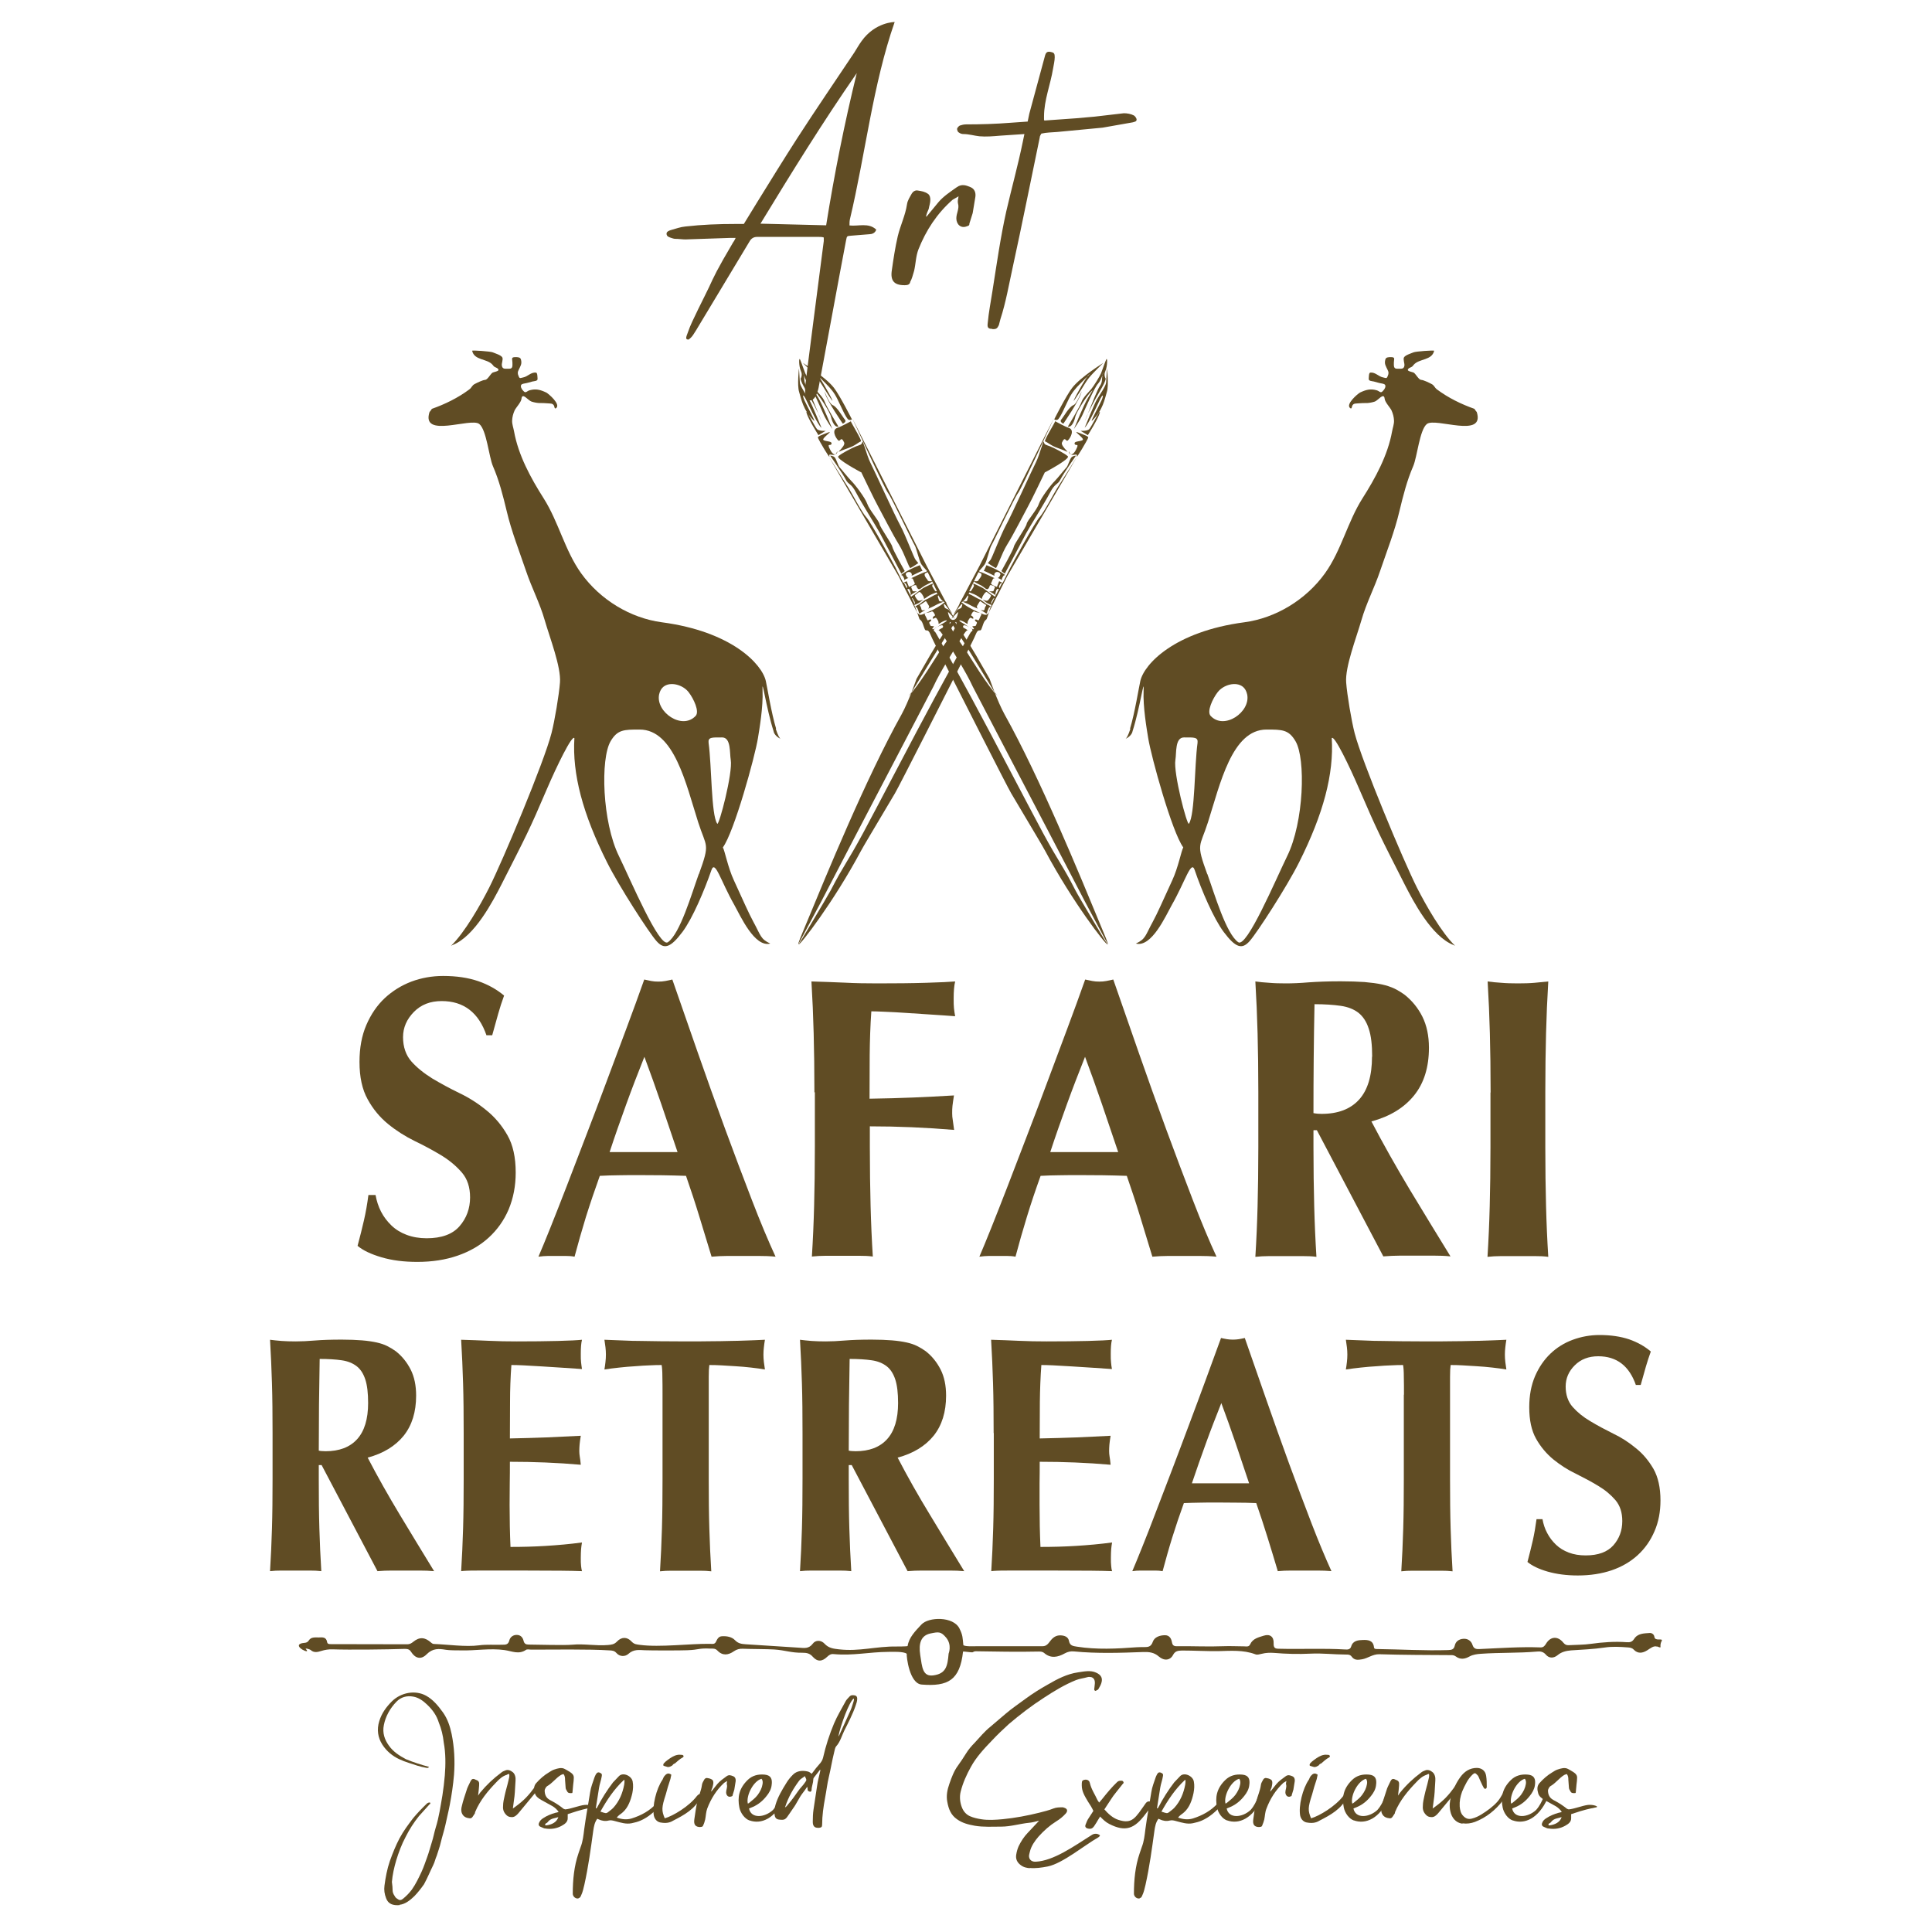
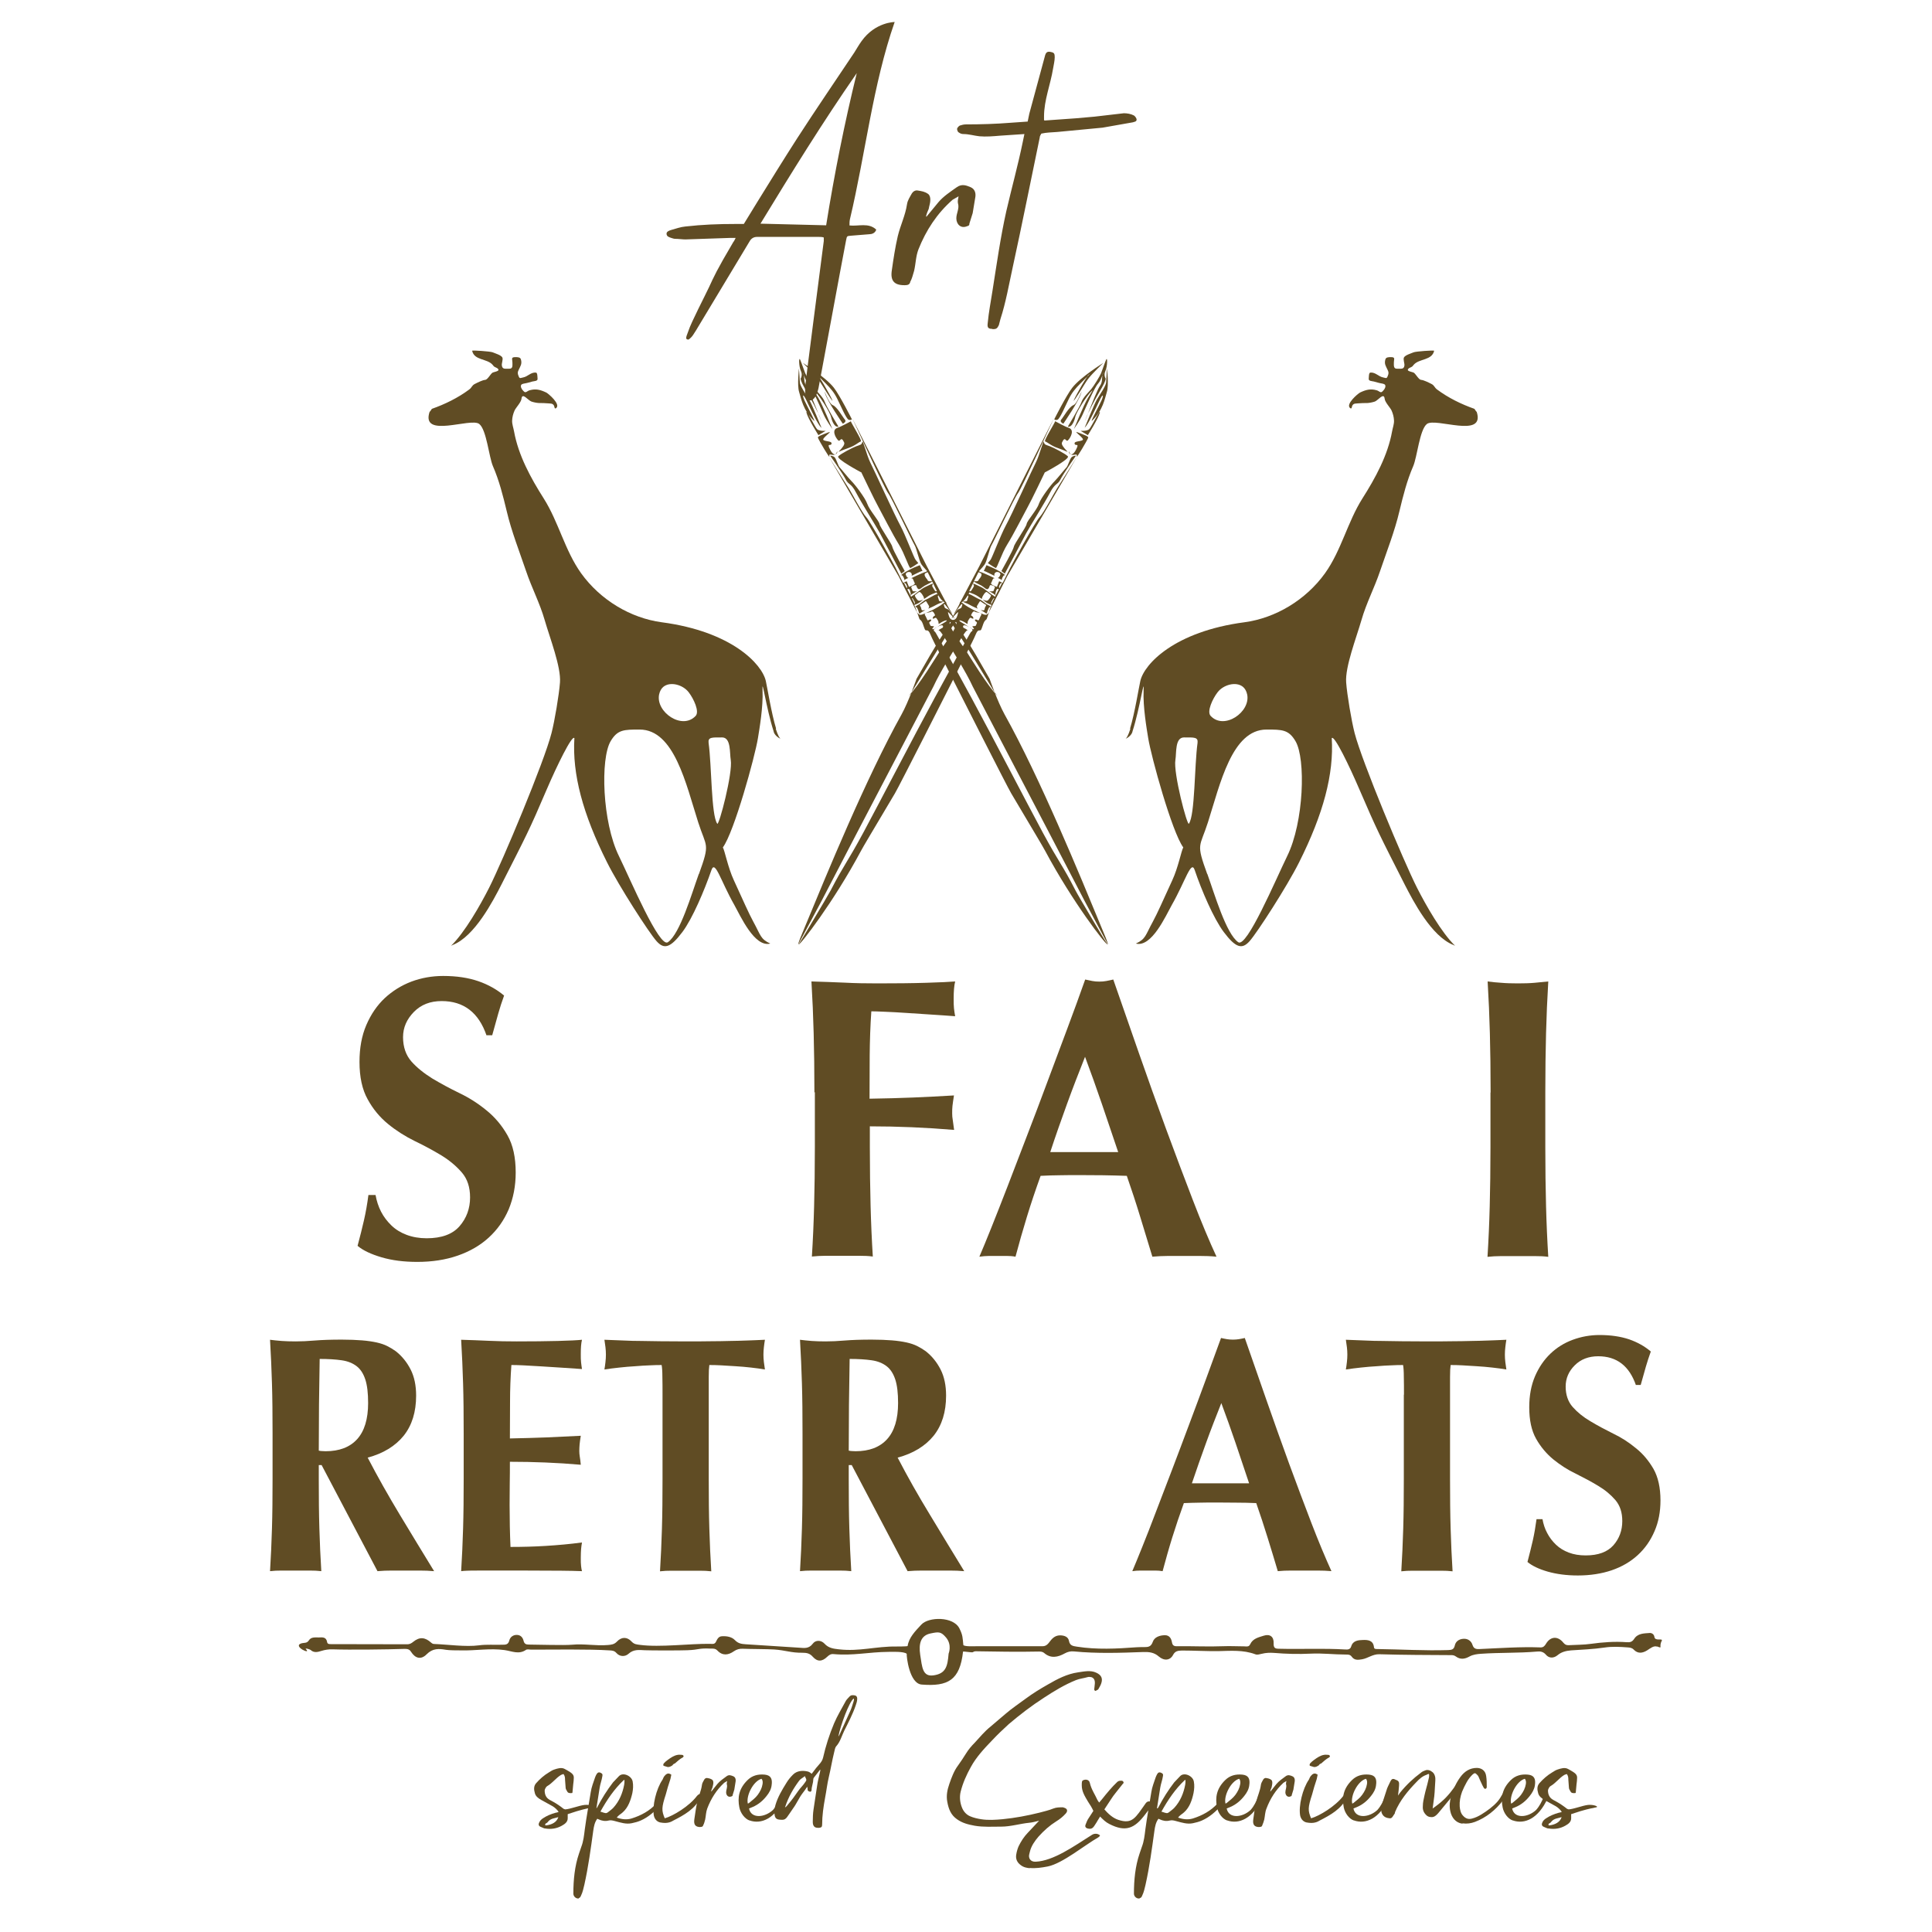
<svg xmlns="http://www.w3.org/2000/svg" id="Layer_1" data-name="Layer 1" viewBox="0 0 130 130">
  <defs>
    <style>
      .cls-1 {
        fill-rule: evenodd;
      }

      .cls-1, .cls-2 {
        fill: #604c24;
        stroke-width: 0px;
      }
    </style>
  </defs>
  <path class="cls-2" d="M69.27,125.69c.42.04.81-.02,1.23-.1,1-.2,2.5-1.45,3.39-1.95.04-.02.09-.06.13-.14-.16-.14-.38-.14-.54-.04-1.25.79-2.59,1.75-3.79,1.81-.35.02-.51-.24-.43-.52l.04-.16c.09-.38.33-.72.58-1.01.38-.42.74-.74,1.2-1.03.23-.14.43-.3.63-.52.16-.18.11-.34-.13-.4-.04-.02-.05-.02-.07-.02-.22,0-.43,0-.63.08-.29.12-.64.2-.94.28-.8.2-1.65.36-2.48.44-.45.04-.96.08-1.45,0-.25-.04-.51-.1-.74-.2-.23-.1-.43-.3-.54-.58-.13-.32-.18-.71-.09-1.07.15-.6.4-1.15.69-1.67.36-.66.89-1.23,1.43-1.79.34-.36.71-.72,1.12-1.09.73-.62,1.52-1.23,2.36-1.77.67-.44,1.41-.89,2.16-1.19.25-.1.51-.12.78-.2.07-.02.14-.02.25,0,.18.06.25.2.24.42-.02.16-.02.26-.04.38-.02.1.09.16.14.1.04-.04.11-.04.13-.08.07-.14.15-.24.2-.4.11-.32.02-.56-.34-.72-.38-.18-.82-.08-1.23-.02-.71.1-1.38.44-2.01.81-.53.3-1.02.6-1.52.97-.43.32-.91.64-1.34,1.01-.34.28-.67.58-1.01.86-.4.32-.71.7-1.07,1.09-.22.22-.42.46-.58.72-.16.26-.36.56-.54.81-.27.36-.43.8-.58,1.23-.14.4-.22.8-.14,1.21.09.5.25.89.65,1.17.36.26.76.36,1.2.44.58.1,1.21.06,1.78.06.63,0,1.27-.2,1.88-.26.22-.02.43-.08.67-.14l-.76.81c-.25.26-.45.56-.62.91-.07.16-.13.36-.16.56-.05.28.05.52.29.7.2.16.42.2.65.22h0Z" />
  <path class="cls-2" d="M73.17,123.03c.22.06.34.02.47-.18.07-.12.14-.2.2-.32.04-.08.16-.24.18-.3.22.22.38.38.62.5,1.09.56,1.7.32,2.43-.66.16-.22.34-.4.47-.63.07-.12.04-.16-.09-.2-.11-.04-.24-.06-.36.1-.69.97-.89,1.43-1.85,1.11-.36-.12-.67-.4-.93-.7.83-1.25.36-.6,1.25-1.73.04-.02.05-.06.04-.1-.02-.04-.05-.1-.13-.1-.11,0-.2,0-.29.08-.36.34-.69.74-1,1.13l-.22.26c-.05-.08-.09-.12-.11-.16-.18-.4-.42-.73-.52-1.17-.04-.18-.22-.26-.43-.18-.11.04-.11.14-.11.34v.02c0,.4.2.72.42,1.09.13.2.25.38.36.62l-.31.48c-.09.12-.16.3-.22.46-.04.1,0,.2.13.24h0Z" />
  <path class="cls-2" d="M76.7,127.72c.09-.02.13-.1.16-.18.11-.22.16-.48.22-.72.27-1.21.43-2.42.6-3.64.04-.28.09-.56.27-.8l.09.04c.22.1.43.14.67.08.15-.04.29,0,.44.04.38.1.74.22,1.12.14.2-.04.42-.1.6-.18.51-.22.94-.6,1.34-1.05.02-.02.04-.06.07-.1-.14-.14-.22-.14-.33-.02-.47.52-1.05.83-1.68,1.03-.33.1-.67.06-1-.06l.07-.08c.11-.12.24-.18.34-.28.36-.32.53-.81.63-1.29.05-.26.07-.52.02-.78-.07-.38-.65-.64-.92-.36l-.4.42c-.4.52-.76,1.09-1.07,1.69l-.05.06h-.04l.22-1.39c.04-.26.14-.5.18-.77.02-.12.02-.16-.09-.22-.15-.08-.24-.04-.31.1-.04.08-.07.14-.09.2-.11.34-.24.64-.29.99-.13.83-.29,1.67-.4,2.5-.05.4-.09.81-.24,1.19-.05.14-.09.28-.15.44-.29.85-.38,1.77-.38,2.7,0,.2.2.36.38.32h0ZM78.4,121.98l-.25-.08c.45-.81.94-1.53,1.58-2.13.02,0,.04,0,.04.02,0,.1,0,.2-.02.3-.11.58-.33,1.11-.73,1.55-.11.12-.24.2-.36.3-.07.06-.14.08-.25.04h0Z" />
  <path class="cls-2" d="M82.57,122.49c.78.28,1.72-.1,2.36-1.49.04-.08-.02-.18-.09-.2-.09-.02-.16.08-.18.12-.15.32-.27.6-.51.87-.56.52-1.47.6-1.61-.1l.24-.1c.38-.16.69-.42.94-.74.18-.22.31-.46.34-.72.07-.46-.07-.68-.47-.72-.45-.04-.83.06-1.14.36-.6.58-.69,1.19-.56,1.85.07.36.34.76.69.88h0ZM82.46,121.36c-.13-.52.36-1.51.92-1.67.09.1.09.24.07.36-.04.26-.16.5-.33.73-.15.2-.36.36-.58.54-.02,0-.05.04-.09.04h0Z" />
  <path class="cls-2" d="M84.74,122.93h.02c.09,0,.16-.02.18-.12.05-.1.09-.24.13-.38.05-.24.05-.5.15-.74.25-.66.62-1.25,1.14-1.73l.2-.12c-.02.1-.04.18-.02.24.05.18-.05.34-.05.52,0,.2.15.36.34.28.05-.02.09-.02.09-.1l.11-.36.09-.56c.02-.14-.02-.28-.16-.34-.14-.06-.29-.12-.45,0-.22.16-.45.32-.62.52l-.4.5h-.02c.02-.1.05-.18.09-.26.02-.12.05-.2.05-.32,0-.08-.02-.16-.07-.2-.11-.08-.22-.1-.34-.12-.09-.02-.16.04-.2.1-.07.14-.15.24-.16.38-.05.38-.22.72-.31,1.11-.09.4-.15.78-.2,1.19-.05.36.07.52.42.52h0Z" />
  <path class="cls-2" d="M88.43,118.9c.13,0,.18-.04.29-.1.05-.06.09-.12.18-.14.16-.14.33-.3.52-.4.02,0,.07-.06.07-.08,0-.06-.07-.1-.11-.1-.11,0-.18-.02-.29,0-.24.04-.45.18-.67.34-.11.08-.18.14-.27.24-.05.1-.05.16.07.18l.2.06h0ZM87.93,122.63c.31.06.6.04.85-.12.78-.4,1.45-.77,1.87-1.57.04-.04.06-.1.07-.12-.13-.14-.2-.12-.33.02-.53.7-1.61,1.35-2.17,1.51-.22-.52-.22-.72.07-1.61.09-.34.18-.65.29-.97.04-.1.04-.2.07-.3.02-.06,0-.08-.07-.1-.13-.08-.27,0-.33.08-.09.08-.14.2-.18.3-.42.6-.71,1.79-.58,2.44.07.26.24.4.43.44h0Z" />
  <path class="cls-2" d="M91.1,122.49c.78.28,1.72-.1,2.36-1.49.04-.08-.02-.18-.09-.2-.09-.02-.16.08-.18.12-.14.32-.27.6-.51.87-.56.52-1.47.6-1.61-.1l.24-.1c.38-.16.69-.42.94-.74.18-.22.31-.46.34-.72.07-.46-.07-.68-.47-.72-.45-.04-.83.06-1.14.36-.6.58-.69,1.19-.56,1.85.07.36.34.76.69.88h0ZM90.99,121.36c-.13-.52.36-1.51.92-1.67.09.1.09.24.07.36-.04.26-.16.5-.33.73-.14.2-.36.36-.58.54-.02,0-.05.04-.09.04h0Z" />
  <path class="cls-2" d="M93.51,122.35c.16.02.22-.16.31-.28.04-.04.04-.08.05-.14.33-.79.87-1.43,1.41-1.99.22-.24.45-.44.72-.52.04-.04.09-.04.15-.06.04.18-.02.32-.05.46-.07.32-.18.66-.25.99-.05.24-.11.46-.11.72-.02.18.02.36.15.52.13.16.25.22.45.22.16,0,.29-.1.43-.26l1.45-1.75c-.14-.16-.24-.18-.33-.04-.42.58-.73.91-1.27,1.31l-.22.16c.04-.32.07-.56.11-.83.04-.36.04-.72.07-1.05.02-.22-.04-.44-.18-.56-.14-.12-.33-.2-.51-.12-.11.04-.2.08-.29.16-.51.38-.96.8-1.39,1.33l-.14.2c.04-.26.05-.48.07-.68.02-.22-.02-.32-.22-.38-.18-.1-.27-.08-.36.1-.11.24-.22.42-.27.62-.11.34-.24.71-.31,1.03-.05.18-.07.36.02.54.11.22.31.28.51.3h0Z" />
  <path class="cls-2" d="M98.42,122.69c.29.04.56,0,.83-.1.74-.28,1.4-.8,1.9-1.47.11-.14.2-.3.25-.48-.13-.08-.22-.06-.29.06-.11.2-.22.38-.36.54-.31.34-.67.6-1.07.85-.2.12-.4.22-.64.28-.24.06-.42,0-.6-.2-.15-.16-.2-.38-.22-.62-.02-.34.04-.66.16-.99.09-.22.2-.44.31-.64.11-.2.24-.36.38-.5.15-.14.2-.14.34.02.04.04.07.08.09.14.04.12.11.24.16.36.05.12.11.24.18.36.04.06.09.08.13.06.05-.02.07-.08.07-.12,0-.24,0-.5-.04-.74-.05-.38-.34-.54-.63-.54-.45,0-.82.22-1.11.62-.29.4-.47.81-.62,1.29-.09.32-.13.66-.05,1.01.09.42.36.77.8.83h0Z" />
  <path class="cls-2" d="M101.79,122.49c.78.28,1.72-.1,2.35-1.49.04-.08-.02-.18-.09-.2-.09-.02-.16.08-.18.12-.14.32-.27.6-.51.87-.56.52-1.47.6-1.61-.1l.24-.1c.38-.16.69-.42.94-.74.18-.22.31-.46.35-.72.07-.46-.07-.68-.47-.72-.45-.04-.83.06-1.14.36-.6.58-.69,1.19-.56,1.85.07.36.34.76.69.88h0ZM101.68,121.36c-.13-.52.36-1.51.92-1.67.09.1.09.24.07.36-.04.26-.16.5-.33.73-.15.2-.36.36-.58.54-.02,0-.05.04-.09.04h0Z" />
  <path class="cls-2" d="M104.18,123.03c.43.08.82,0,1.14-.18.22-.12.4-.26.4-.5v-.28l.62-.2c.2-.06.47-.14,1.07-.26.2-.04-.18-.2-.56-.16-.36.04-.96.28-1.3.3l-.11-.04c-.22-.18-.49-.36-.71-.48l-.22-.12c-.25-.14-.35-.36-.35-.64,0-.06.09-.24.16-.28.36-.2.58-.54.94-.76l.16-.06c.11.12.11.28.11.38l.04.54c0,.08.05.16.11.26.05.1.16.12.33.1l.02-.04.05-.54c.02-.16.04-.3.04-.46,0-.22-.16-.32-.43-.48l-.18-.1c-.22-.12-.47-.04-.71.04-.13.04-.24.12-.34.18-.34.2-.63.46-.87.73-.18.2-.16.44-.09.68.05.2.22.34.43.46l.76.42c.16.1.29.22.4.38-.09.04-.15.04-.22.06-.29.08-.58.2-.82.36-.13.08-.24.18-.29.34-.04.1,0,.2.11.24.11.04.2.1.31.12h0ZM104.21,122.83c-.04-.08,0-.12.04-.14.09-.04.11-.08.16-.14.18-.2.43-.2.67-.28-.11.34-.44.52-.87.56h0Z" />
-   <path class="cls-2" d="M26.88,128.17c.38-.04.71-.3,1-.58.25-.26.45-.52.65-.8.25-.46.42-.89.62-1.29.11-.22.14-.42.24-.64.09-.3.2-.58.27-.89.09-.38.22-.77.31-1.17.09-.44.2-.86.29-1.33.13-.68.23-1.35.29-2.05.07-.95.02-1.85-.16-2.74-.11-.52-.27-1.01-.58-1.45-.33-.46-.67-.87-1.14-1.13-.73-.4-1.69-.22-2.3.38-.38.38-.69.8-.85,1.33-.18.58-.09,1.11.2,1.57.29.46.71.79,1.14.99.42.2.83.3,1.23.44.18.06.38.1.58.14.07.02.15.02.2-.06-.52-.14-1.03-.3-1.56-.52-.45-.24-.85-.5-1.14-.91-.29-.4-.45-.85-.34-1.39.11-.56.4-1.11.85-1.57.29-.3.69-.42,1.12-.34.36.06.67.28.94.54.38.36.64.74.78,1.19.18.44.29.89.34,1.37.13.7.13,1.47.07,2.21-.04.44-.09.89-.16,1.33-.13.74-.23,1.47-.45,2.17-.11.36-.16.68-.27,1.01-.11.34-.18.64-.31.99-.11.3-.22.64-.38.99-.18.38-.38.81-.65,1.19-.18.24-.38.44-.6.62-.13.1-.22.1-.31.04-.09-.06-.16-.1-.2-.16-.07-.12-.16-.22-.18-.4,0-.2-.02-.4-.05-.62.04-.48.15-.97.29-1.45.16-.52.36-1.07.64-1.59.25-.5.54-.95.89-1.39l.72-.8s.07-.02.04-.1c-.09-.04-.2.02-.27.1-.31.3-.6.6-.89.95-.33.44-.63.83-.91,1.35-.25.48-.45.97-.65,1.53-.18.52-.29,1.11-.36,1.65-.04.3,0,.56.11.85.14.38.45.5.92.46h0Z" />
-   <path class="cls-2" d="M31.61,122.35c.16.02.22-.16.31-.28.04-.04.04-.08.05-.14.33-.79.87-1.43,1.41-1.99.22-.24.45-.44.73-.52.04-.04.09-.04.15-.06.04.18-.02.32-.05.46-.07.32-.18.66-.25.99-.05.24-.11.46-.11.72-.02.18.02.36.15.52.13.16.25.22.45.22.16,0,.29-.1.43-.26l1.45-1.75c-.14-.16-.24-.18-.33-.04-.42.58-.73.91-1.27,1.31l-.22.16c.04-.32.07-.56.11-.83.04-.36.04-.72.07-1.05.02-.22-.04-.44-.18-.56-.15-.12-.33-.2-.51-.12-.11.04-.2.08-.29.16-.51.38-.96.8-1.4,1.33l-.14.2c.04-.26.05-.48.07-.68.02-.22-.02-.32-.22-.38-.18-.1-.27-.08-.36.1-.11.24-.22.42-.27.62-.11.34-.24.71-.31,1.03-.05.18-.07.36.02.54.11.22.31.28.51.3h0Z" />
  <path class="cls-2" d="M36.66,123.03c.43.08.82,0,1.14-.18.22-.12.4-.26.4-.5v-.28l.62-.2c.2-.06.47-.14,1.07-.26.2-.04-.18-.2-.56-.16-.36.04-.96.28-1.3.3l-.11-.04c-.22-.18-.49-.36-.71-.48l-.22-.12c-.25-.14-.34-.36-.34-.64,0-.06.09-.24.16-.28.36-.2.58-.54.94-.76l.16-.06c.11.12.11.28.11.38l.04.54c0,.08.05.16.11.26.05.1.16.12.33.1l.02-.04.05-.54c.02-.16.04-.3.04-.46,0-.22-.16-.32-.43-.48l-.18-.1c-.22-.12-.47-.04-.71.04-.13.04-.24.12-.34.18-.34.2-.63.46-.87.73-.18.2-.16.44-.09.68.05.2.22.34.44.46l.76.42c.16.1.29.22.4.38-.09.04-.15.04-.22.06-.29.08-.58.2-.82.36-.13.08-.23.18-.29.34-.04.1,0,.2.11.24.11.04.2.1.31.12h0ZM36.7,122.83c-.04-.08,0-.12.04-.14.09-.04.11-.08.16-.14.18-.2.43-.2.67-.28-.11.34-.43.52-.87.56h0Z" />
-   <path class="cls-2" d="M38.94,127.72c.09-.02.13-.1.16-.18.11-.22.16-.48.22-.72.27-1.21.43-2.42.6-3.64.04-.28.09-.56.27-.8l.09.04c.22.1.44.14.67.08.14-.04.29,0,.44.04.38.1.74.22,1.12.14.2-.04.42-.1.6-.18.51-.22.94-.6,1.34-1.05.02-.02.04-.06.07-.1-.15-.14-.22-.14-.33-.02-.47.52-1.05.83-1.69,1.03-.33.1-.67.06-1-.06l.07-.08c.11-.12.24-.18.34-.28.36-.32.53-.81.64-1.29.05-.26.07-.52.02-.78-.07-.38-.65-.64-.92-.36l-.4.42c-.4.52-.76,1.09-1.07,1.69l-.05.06h-.04l.22-1.39c.04-.26.14-.5.18-.77.02-.12.02-.16-.09-.22-.14-.08-.23-.04-.31.1-.04.08-.07.14-.09.2-.11.34-.24.64-.29.99-.13.83-.29,1.67-.4,2.5-.05.4-.09.81-.24,1.19-.05.14-.09.28-.15.44-.29.85-.38,1.77-.38,2.7,0,.2.2.36.38.32h0ZM40.65,121.98l-.25-.08c.45-.81.94-1.53,1.58-2.13.02,0,.04,0,.04.02,0,.1,0,.2-.02.3-.11.58-.33,1.11-.73,1.55-.11.12-.24.2-.36.3-.07.06-.14.08-.25.04h0Z" />
+   <path class="cls-2" d="M38.94,127.72c.09-.02.13-.1.16-.18.11-.22.16-.48.22-.72.27-1.21.43-2.42.6-3.64.04-.28.09-.56.27-.8l.09.04c.22.1.44.14.67.08.14-.04.29,0,.44.04.38.1.74.22,1.12.14.2-.04.42-.1.6-.18.51-.22.94-.6,1.34-1.05.02-.02.04-.06.07-.1-.15-.14-.22-.14-.33-.02-.47.52-1.05.83-1.69,1.03-.33.1-.67.06-1-.06l.07-.08c.11-.12.24-.18.34-.28.36-.32.53-.81.64-1.29.05-.26.07-.52.02-.78-.07-.38-.65-.64-.92-.36l-.4.42c-.4.52-.76,1.09-1.07,1.69l-.05.06l.22-1.39c.04-.26.14-.5.18-.77.02-.12.02-.16-.09-.22-.14-.08-.23-.04-.31.1-.04.08-.07.14-.09.2-.11.34-.24.64-.29.99-.13.83-.29,1.67-.4,2.5-.05.4-.09.81-.24,1.19-.05.14-.09.28-.15.44-.29.85-.38,1.77-.38,2.7,0,.2.2.36.38.32h0ZM40.65,121.98l-.25-.08c.45-.81.94-1.53,1.58-2.13.02,0,.04,0,.04.02,0,.1,0,.2-.02.3-.11.58-.33,1.11-.73,1.55-.11.12-.24.2-.36.3-.07.06-.14.08-.25.04h0Z" />
  <path class="cls-2" d="M44.94,118.9c.13,0,.18-.04.29-.1.05-.06.09-.12.18-.14.16-.14.33-.3.52-.4.02,0,.07-.06.07-.08,0-.06-.07-.1-.11-.1-.11,0-.18-.02-.29,0-.24.04-.45.18-.67.34-.11.08-.18.14-.27.24-.05.1-.05.16.07.18l.2.06h0ZM44.44,122.63c.31.06.6.04.85-.12.78-.4,1.45-.77,1.87-1.57.04-.04.05-.1.07-.12-.13-.14-.2-.12-.33.02-.52.7-1.61,1.35-2.17,1.51-.22-.52-.22-.72.07-1.61.09-.34.18-.65.29-.97.04-.1.04-.2.07-.3.02-.06,0-.08-.07-.1-.13-.08-.27,0-.33.08-.09.08-.14.2-.18.3-.42.6-.71,1.79-.58,2.44.07.26.24.4.43.44h0Z" />
  <path class="cls-2" d="M47.12,122.93h.02c.09,0,.16-.02.18-.12.06-.1.09-.24.13-.38.05-.24.05-.5.14-.74.25-.66.62-1.25,1.14-1.73l.2-.12c-.02.1-.04.18-.02.24.05.18-.05.34-.05.52,0,.2.14.36.35.28.05-.02.09-.02.09-.1l.11-.36.09-.56c.02-.14-.02-.28-.16-.34-.15-.06-.29-.12-.45,0-.22.16-.45.32-.62.52l-.4.5h-.02c.02-.1.05-.18.09-.26.02-.12.06-.2.06-.32,0-.08-.02-.16-.07-.2-.11-.08-.22-.1-.34-.12-.09-.02-.16.04-.2.1-.07.14-.15.24-.16.38-.05.38-.22.72-.31,1.11-.09.4-.14.78-.2,1.19-.05.36.07.52.42.52h0Z" />
  <path class="cls-2" d="M50.43,122.49c.78.28,1.72-.1,2.36-1.49.04-.08-.02-.18-.09-.2-.09-.02-.16.08-.18.12-.15.32-.27.6-.51.87-.56.52-1.47.6-1.61-.1l.24-.1c.38-.16.69-.42.94-.74.18-.22.31-.46.34-.72.07-.46-.07-.68-.47-.72-.45-.04-.83.06-1.14.36-.6.58-.69,1.19-.56,1.85.07.36.35.76.69.88h0ZM50.32,121.36c-.13-.52.36-1.51.92-1.67.09.1.09.24.07.36-.04.26-.16.5-.33.73-.15.2-.36.36-.58.54-.02,0-.05.04-.09.04h0Z" />
  <path class="cls-2" d="M55.03,122.99h.09c.15-.02.2-.06.2-.22,0-.6.09-1.21.2-1.81.09-.46.14-.93.25-1.39.13-.54.22-1.11.36-1.67.04-.14.05-.3.14-.4.27-.3.36-.68.54-1.05.27-.54.56-1.09.76-1.67.05-.16.11-.3.11-.48,0-.12-.05-.2-.16-.22-.13-.02-.25-.04-.36.08-.07.08-.18.18-.24.28-.27.5-.58,1.01-.8,1.53-.31.74-.56,1.51-.74,2.31-.04.16-.13.3-.24.42-.16.18-.31.36-.45.56-.02.02-.05.06-.07.1-.09-.08-.18-.14-.27-.16-.34-.08-.73-.06-1,.22-.16.16-.31.34-.43.54-.31.5-.58.95-.74,1.49-.05.18-.09.4-.07.58.02.22.07.36.27.4.09.02.18.02.27.02.13,0,.22-.06.31-.18.15-.2.27-.4.4-.58.24-.32.4-.71.63-1.01.13-.16.22-.3.33-.46,0,.08.04.16.02.22.04.1.09.1.16.12.05.02.11-.04.11-.12,0-.22.11-.46.11-.68,0-.06.02-.12.04-.14l.42-.54h.02l-.02.14c-.07.32-.16.64-.2.95l-.24,1.59c-.04.26-.05.56-.05.83s.11.4.34.4h0ZM56.41,116.85c.14-.74.73-2.34,1.03-2.56.04.04.02.12,0,.18-.07.22-.13.44-.22.64-.24.54-.49,1.09-.74,1.63-.02.04-.05.08-.05.08,0,.02-.02.02-.02.02h0ZM52.82,121.62l.02-.06c.22-.66.54-1.21.94-1.75.09-.12.24-.18.38-.3.02.08.07.14.09.22.02.08-.02.1-.05.16-.15.24-.34.4-.49.62-.22.32-.42.6-.67.89-.07.08-.11.16-.22.22h0Z" />
  <path class="cls-2" d="M54.41,26.94c.39.07.58-.43.67-.85.13-.65,1.53-8.28,1.85-9.92.06-.31.06-.28.33-.31l1.24-.1c.16,0,.39-.07.46-.31-.52-.49-1.21-.21-1.8-.28,0-.17,0-.28.03-.42,1.05-4.42,1.54-9.06,3.01-13.27,0,0-1.31,0-2.23,1.29-.2.28-.33.52-.49.77-1.28,1.92-2.59,3.83-3.83,5.75-.92,1.43-1.8,2.86-2.68,4.28l-.92,1.5h-.56c-1.15,0-2.23.04-3.37.17-.33.03-.62.14-.98.24-.13.04-.29.11-.29.24,0,.21.2.24.29.28.1.03.2.07.29.07.23,0,.49.04.69.04l2.95-.1h.43c-.07.14-.1.21-.16.28-1.15,1.95-1.29,2.3-1.63,3.03-.26.56-1.22,2.4-1.39,2.95-.1.31-.28.58.01.58.28-.19.38-.45.48-.58l3.64-6.05c.1-.17.26-.28.49-.28h4.16c.1,0,.23,0,.33.04v.24c-.23,1.81-1.26,9.65-1.26,9.92,0,.24.02.78.25.81h0ZM55.59,15.16l-4.42-.11c2.1-3.45,4.19-6.83,6.48-10.13-.82,3.34-1.51,6.79-2.06,10.24h0Z" />
  <path class="cls-2" d="M60.85,19.19h.04c.18,0,.33-.04.36-.23.11-.19.18-.47.26-.74.11-.47.11-.97.29-1.44.51-1.28,1.24-2.41,2.3-3.34l.4-.23c-.04.19-.07.35-.04.47.11.35-.11.66-.11,1.01,0,.39.29.7.7.54.11-.04.18-.04.18-.19l.22-.7.18-1.09c.04-.27-.04-.54-.33-.66-.29-.12-.58-.23-.91,0-.44.31-.91.62-1.24,1.01l-.8.97h-.04c.04-.2.11-.35.18-.51.04-.23.11-.39.11-.62,0-.16-.04-.31-.15-.39-.22-.16-.44-.19-.69-.23-.18-.04-.33.08-.4.19-.15.27-.29.47-.33.74-.11.74-.44,1.4-.62,2.14-.18.78-.29,1.52-.4,2.29-.11.7.15,1.01.84,1.01h0Z" />
  <path class="cls-2" d="M66.78,22.15c.25,0,.32-.04.43-.27l.11-.42c.36-1.1.57-2.32.82-3.46.64-2.93,1.21-5.81,1.82-8.74,0-.11.07-.19.11-.27.36-.08.68-.08,1.07-.11,0,0,1.83-.17,3.05-.29l2.04-.36c.11-.04.25-.04.25-.19,0-.08-.11-.23-.18-.27-.21-.11-.46-.15-.68-.15l-1.98.23-1.25.11-2.11.15-.03-.04v-.23c0-1.1.43-2.13.61-3.23.04-.23.11-.53.11-.76s-.04-.3-.21-.34c-.29-.08-.39,0-.46.3l-1.04,3.84-.11.53-1.14.08c-1,.08-2,.11-3,.11-.18,0-.29.04-.43.08-.07.04-.18.15-.18.23,0,.04.03.19.11.23.11.08.21.11.32.11.36,0,.71.11,1.07.15.46.04.93,0,1.39-.04l1.64-.11-.11.53c-.32,1.56-.75,3.11-1.11,4.67-.39,1.75-.64,3.53-.93,5.36-.11.72-.25,1.41-.32,2.17-.04.3.04.38.32.38h0Z" />
  <path class="cls-2" d="M48.26,55.42c-.41-.57-.37-3.93-.58-5.43-.05-.4.23-.37.91-.37.61,0,.5,1.06.58,1.51.15.88-.79,4.45-.91,4.3M47.02,58.81c-.48,1.33-1.26,4.02-2.08,4.59-.57.4-2.51-4.19-3.29-5.79-1.13-2.29-1.26-6.56-.56-7.74.46-.78.9-.78,1.95-.78,2.33,0,3.12,3.67,3.94,6.24.55,1.72.82,1.36.05,3.48M44.35,46.73c.05-.23.15-.4.28-.51.47-.39,1.33-.14,1.71.36.34.44.74,1.3.47,1.59-.91.98-2.7-.26-2.46-1.44M52.22,49.02c-.31-1.01-.59-2.76-.69-3.2-.26-1.14-2.3-3.33-7.01-3.95-2.08-.28-4.12-1.49-5.42-3.3-1.1-1.54-1.51-3.45-2.52-5.04-.87-1.37-1.7-2.89-1.99-4.5-.04-.23-.14-.49-.13-.73.01-.24.07-.47.17-.69.1-.2.44-.55.46-.78.05-.45.44.11.67.19.15.05.34.09.51.1.2,0,.39,0,.59.02.16.02.33-.02.42.16.03.07.03.25.14.16.33-.25-.51-.97-.67-1.05-.38-.18-.69-.27-1.11-.15-.18.05-.26.21-.39.08-.1-.1-.21-.23-.2-.37,0-.13.16-.15.26-.17.19-.03.32-.08.52-.13.12-.03.37-.02.34-.2-.01-.12,0-.39-.11-.4-.35-.03-.54.27-.87.33-.17.03-.22.1-.29-.08-.08-.19-.08-.27,0-.43.12-.26.24-.4.15-.71-.04-.15-.23-.15-.37-.15-.32,0-.2.13-.2.36,0,.23.04.44-.25.42-.22-.01-.42.06-.46-.21-.03-.15.1-.41.03-.55-.09-.16-.48-.27-.64-.34-.15-.07-1.39-.15-1.39-.11.14.66,1,.52,1.37.94.07.08.08.12.17.16.08.04.21.08.23.18.03.11-.35.15-.42.21-.14.12-.32.46-.47.47-.18.01-.53.19-.69.27-.22.11-.19.23-.39.38-.75.56-1.63.99-2.51,1.3,0,0-.16.25-.15.19-.62,1.85,2.78.37,3.34.83.49.39.65,2.22.92,2.84.42.97.67,1.96.93,3.04.31,1.32.85,2.7,1.3,4.02.38,1.13.92,2.14,1.25,3.29.35,1.21,1.11,3.16,1.03,4.2-.06.82-.36,2.6-.57,3.41-.49,1.93-3.28,8.59-4.2,10.41-.6,1.18-1.64,3.01-2.56,3.9l.1-.05c1.49-.57,2.73-2.98,3.28-4.05,1.69-3.33,1.85-3.59,3.08-6.47.63-1.47,1.69-3.66,1.84-3.4-.15,2.41.56,5.09,2.2,8.36.8,1.6,2.82,4.73,3.33,5.3.5.56.92.47,1.74-.62.68-.91,1.48-2.8,1.95-4.16.25-.72.61.7,1.54,2.34.41.73,1.36,2.88,2.42,2.6-.67-.31-.63-.54-1.14-1.47-.32-.59-.64-1.33-1.31-2.79-.4-.86-.61-1.99-.74-2.21.76-1.03,2.16-6.11,2.36-7.35.1-.62.36-2.11.31-3.22-.05-1.01.24,1.18.74,2.74.04.26.31.45.48.53-.07-.04-.19-.24-.33-.68" />
  <path class="cls-2" d="M80,55.42c.41-.57.37-3.93.58-5.43.05-.4-.23-.37-.91-.37-.62,0-.5,1.06-.58,1.51-.15.88.79,4.45.91,4.3M81.24,58.81c.48,1.33,1.26,4.02,2.08,4.59.57.4,2.51-4.19,3.29-5.79,1.13-2.29,1.26-6.56.56-7.74-.46-.78-.9-.78-1.95-.78-2.33,0-3.12,3.67-3.94,6.24-.55,1.72-.82,1.36-.05,3.48M83.92,46.73c-.05-.23-.15-.4-.28-.51-.47-.39-1.33-.14-1.71.36-.34.44-.74,1.3-.47,1.59.91.98,2.7-.26,2.46-1.44M76.04,49.02c.31-1.01.59-2.76.69-3.2.26-1.14,2.3-3.33,7.01-3.95,2.08-.28,4.12-1.49,5.42-3.3,1.1-1.54,1.51-3.45,2.52-5.04.87-1.37,1.7-2.89,1.99-4.5.04-.23.14-.49.13-.73-.01-.24-.07-.47-.17-.69-.1-.2-.44-.55-.46-.78-.05-.45-.44.11-.66.19-.15.05-.34.09-.51.1-.2,0-.39,0-.59.02-.16.02-.33-.02-.42.16-.03.07-.03.25-.14.16-.33-.25.51-.97.67-1.05.38-.18.69-.27,1.11-.15.18.05.26.21.39.08.1-.1.21-.23.2-.37,0-.13-.16-.15-.26-.17-.19-.03-.32-.08-.52-.13-.12-.03-.37-.02-.34-.2.01-.12,0-.39.11-.4.35-.03.54.27.87.33.17.03.22.1.29-.08.08-.19.08-.27,0-.43-.12-.26-.24-.4-.15-.71.04-.15.23-.15.37-.15.32,0,.2.13.2.36,0,.23-.03.44.25.42.22-.01.42.06.46-.21.02-.15-.1-.41-.03-.55.09-.16.48-.27.64-.34.15-.07,1.39-.15,1.39-.11-.14.66-1,.52-1.37.94-.07.08-.08.12-.17.16-.08.04-.21.08-.23.18-.03.11.35.15.42.21.14.12.32.46.47.47.18.01.53.19.69.27.22.11.19.23.39.38.75.56,1.63.99,2.51,1.3,0,0,.16.25.15.19.61,1.85-2.77.37-3.35.83-.49.39-.65,2.22-.92,2.84-.42.97-.67,1.96-.93,3.04-.31,1.32-.85,2.7-1.3,4.02-.38,1.13-.92,2.14-1.25,3.29-.35,1.21-1.11,3.16-1.03,4.2.06.82.36,2.6.57,3.41.5,1.93,3.28,8.59,4.2,10.41.6,1.18,1.64,3.01,2.56,3.9l-.1-.05c-1.49-.57-2.73-2.98-3.28-4.05-1.69-3.33-1.84-3.59-3.08-6.47-.63-1.47-1.68-3.66-1.84-3.4.15,2.41-.56,5.09-2.2,8.36-.8,1.6-2.82,4.73-3.33,5.3-.5.56-.92.47-1.74-.62-.68-.91-1.49-2.8-1.95-4.16-.24-.72-.61.7-1.54,2.34-.41.73-1.36,2.88-2.42,2.6.67-.31.63-.54,1.14-1.47.32-.59.64-1.33,1.31-2.79.4-.86.61-1.99.74-2.21-.76-1.03-2.16-6.11-2.36-7.35-.1-.62-.36-2.11-.31-3.22.05-1.01-.24,1.18-.74,2.74-.04.26-.31.45-.48.53.07-.04.19-.24.33-.68" />
  <path class="cls-1" d="M62.38,38.42s-.01-.02-.02-.02c-.14-.15-.28-.31-.35-.41-.17-.24-.33-1.09-.47-1.31-.14-.22-1.55-3.21-1.78-3.5-.23-.28-2.42-5.05-2.42-5.05l5.03,9.98,1.26,2.38s.02,0,.03.02c.04.23.37.67.41.8.01.03-.44-.61-.5-.65-.09-.06-.07.07,0,.22.03.07.21.1.26.15.04.04.27.34.41.6.03.05-.46-.5-.45-.44,0,.07.03.16.05.22.04.11.07.28.32.32.04,0,.89,1.28,1.52,2.37.69,1.2.44.76.91,1.58,0,0,.53,1.53,1,2.38,2.4,4.3,5.08,10.85,6.49,14.26.23.55.51,1.2.46,1.22h0s-1.38-2.57-1.54-2.88c-.43-.83-1.53-2.95-2.43-4.67-1.84-3.53-5.01-9.57-5.12-9.8-.44-.97-1.4-2.48-1.91-3.31-.39-.63-.4-.47-.48-.42,0,0,.24-.16.35-.21.09-.04.1-.35-.36-.04.16-.13.42-.27.56-.36.26-.17-.04-.13-.34.07-.2.14-.06-.01-.16-.17-.12-.19-.11-.22-.26-.14-.15.09-.09-.13.04-.18.01,0,.07,0-.04-.18-.12-.2-.22-.07-.22-.07l-.29.06s0,0-.01,0c-.02.01-.05.02-.07.03-.02,0-.03.02-.03.04-.02.05.01.07.07.19.05.09.08.2.12.24.02.02.08-.03.11-.04.15-.06.17.06.05.13-.11.07-.02.13.02.25.02.06.08.04.24.06.03,0-.12.16-.11.18.03.05.15,0,.21-.07.03-.02.05-.04.08-.04-.26.15-.21.23-.09.32.05.04,1.59,2.88,2.45,4.45,1.4,2.58,3.74,7.1,4.78,9.03,1.14,2.11,1.31,2.15,2.21,3.91.19.38,2.13,3.62,2.15,3.63h0c-.1.05-2.34-2.83-4.19-6.29-.17-.32-.7-1.2-2.29-3.88-.28-.47-3.53-6.89-3.92-7.66-.57-1.15-1.32-2.55-1.51-3.02-.19-.47-.28-.16-.38-.35-.09-.19-.15-.55-.32-.65-.08-.05-.1-.31-.23-.53,0-.02-.01-.02-.02-.03-.02-.03.14.24.28.23.06,0,.17-.04.29-.09.02-.02.05-.03.07-.03.19-.08.39-.18.48-.22.11-.05.54-.3.65-.4.03-.02.09-.08.14-.1-.06-.02-.22-.11-.43-.47,0,.01-.02.02-.02.03-.05.04.03.17.04.23.01.06,0,.16.2.15.21,0,.05.05-.13.12-.18.07-.38.2-.55.27-.17.07-.23.1-.23.1,0,0,.12-.11.04-.22-.08-.12-.17-.31-.2-.29-.03.01-.26.19-.35.23-.09.04-.02.09.02.17.04.08.03.23.11.22.08,0,.27-.03.15.01-.12.05-.15.09-.24.14-.04.02-.08.07-.11.06-.05,0-.03-.08-.09-.22-.07-.17-.08-.2-.17-.22-.08-.02.13-.13.21-.16.09-.04.36-.29.52-.35.15-.06.51-.29.68-.35.02,0,.04-.01.06-.01-.01-.02-.02-.04-.04-.07,0-.01-.01-.03-.02-.04-.1.04-.23.09-.33.13-.2.08-.42.27-.49.3-.07.03.03.02-.08-.18-.11-.2-.22-.32-.3-.26-.08.06-.16.13-.22.17-.06.03-.05.08.02.19.07.11.15.25.28.21.13-.04.27-.08.18-.03-.09.05-.21.18-.36.24l-.2.08c.14.31.18.49.18.49l-.46-.91s0,0,0,0l-.3-.58s-.01,0-.01-.02l-.46-.91-4.7-8.05s1.2,1.92,1.35,2.14c.15.22.88,1.63,1.17,1.93.29.3,1.84,3.14,1.96,3.38l.52,1.04.24-.11.15.38s.47-.15.39-.26c-.09-.13-.1-.37-.24-.31-.15.06.73-.38,1.02-.45h0ZM66.92,46.58l.21.25c-.61-.56-1.96-2.78-2.14-3.06-.18-.28-1.33-1.79-1.05-1.92.1-.05,2.94,4.67,2.98,4.73h0ZM61.35,40.24l.08.15c.05.1.09.2.13.28,0-.04.01-.16-.03-.2-.04-.04-.08-.22-.18-.23h0ZM62.73,39.13c.11.24.23.48.31.64-.05.01-.05.03-.09.01-.06-.02-.14-.21-.21-.31-.07-.1.13-.23,0-.19-.14.04-.22.1-.49.22-.27.12-.7.52-.8.55-.05.02-.1.07-.14.11l-.05-.09c.19-.19.54-.32.43-.29-.11.03-.27,0-.27,0,0,0-.06-.15-.1-.24-.04-.09.19-.17.28-.17.09,0,.05.12.16.24.11.12.26-.09.46-.2.15-.08.47-.23.5-.28h0ZM61.26,40.06l-.21-.41s.04-.01.07-.02c.09-.03.15.21.16.33,0,.04,0,.07-.02.1h0ZM60.82,39.2s.1.03.13.08c.08.13.12.21.06.3l-.19-.38h0ZM62.42,38.5c.07.13.18.37.3.61-.01,0-.03,0-.07,0-.27.03-.23-.11-.27-.14-.04-.03-.27-.31-.11-.4.05-.03.11-.05.15-.07h0ZM62.05,38.43s0,0,0,0h0c-.06-.04-.75.37-.71.3.06-.11-.07-.32-.29-.22-.02,0-.13.08-.1.16.09.25.2.21.17.22-.07.02-.21.09-.26.14,0,.03,0,.04-.02.03,0,0,0-.02.02-.03-.01-.09-.1-.32-.18-.32-.2,0,.6-.43.82-.52.27-.11.39-.16.39-.16l.18.39h0ZM60.87,38.43l-.22.17s-1.25-2.37-1.45-2.74c-.2-.37-1.27-2.08-1.6-2.72-.33-.64-.52-.52-.69-.87s-1.05-1.61-1.05-1.61c0,0,.2,0,.31.12.11.13.24.59.33.67.09.09.58.71.8.93.22.21.92,1.12,1.06,1.53.14.41.78,1.12.82,1.35s.83,1.33.86,1.53c.03.2.84,1.64.84,1.64h0ZM57.94,31.78s-1.72-.91-1.53-1.08c.18-.18.94-.57,1.2-.67.26-.1.38-.09.41-.29.04-.2.28.85.54,1.38.27.53,1.65,3.57,2.02,4.24.36.67.92,2.19,1.03,2.31.1.12.18.22.18.22,0,0-.44.3-.53.33s-.39-.97-.78-1.59c-.39-.62-1.17-2.15-1.38-2.53-.22-.38-1.15-2.33-1.15-2.33h0ZM56.21,30.57s-.09.05-.16.04c-.26-.04-.27-.04-.24.11.03.16-.7-1.07-.77-1.26-.04-.1.25-.19.68-.36.43-.17-.47.4-.31.51.16.11.59.06.54.25-.04.19-.35-.1-.09.4.14.27.26.33.35.31.12-.1.14-.3.13-.17,0,.07-.05.15-.13.17h0ZM57.25,28.35s-.7.38-.88.43c-.45.13-.14.68.02.84.16.17.18-.34.41.15.06.13-.09.33-.35.6-.09.09.07-.03.6-.21.52-.18.66-.37.88-.46.1-.04-.7-1.31-.68-1.36h0s0,0,0,0h0ZM55.56,28.99l-.49.29s-.7-1.11-.8-1.5c-.09-.39.57.96.71,1.1.15.14.58.11.58.11h0ZM55.04,27.76c.18.45.29.74.2.49-.05-.15-.12-.32-.2-.49-.25-.63-.63-1.57-.76-1.76-.21-.29-.14-.49-.19-.75-.06-.17-.07-.26-.02-.1.01.04.02.07.02.1.06.17.16.42.29.56.26.28.85,1.66,1.05,2.1.19.42.54.89.58.96,0,0,0,0,0,0,0,0,0,0,0,0-.05-.11-.65-1.61-.95-2.1-.31-.52-.41-.61-.18-.39.23.22.96,1.32,1.04,1.68.08.36.24.59.35.63.11.04.15.02.15.02,0,0-.82-1.36-.92-1.66-.1-.3-.48-.66-.65-.86-.17-.2-.59-.88-.67-1.08-.08-.2-.24-.68-.34-.91-.1-.22-.09.46.05.76.14.29-.02.52-.02.52,0,0,.01.18.25.59.19.33.61,1.04.91,1.69h0ZM56.71,28.51s-1.03-1.5-1.19-2.03c-.16-.53.22.67.51.78.3.11.68.82.82.97.14.16-.14.28-.14.28h0ZM55.27,28.77s-.63-1.56-.83-1.89c-.2-.33-.61-.91-.62-1.15-.01-.24-.06-.94-.06-.94,0,0-.13,1.13.01,1.58.14.44.26,1.24,1,1.94.16.15-.48-1.01-.64-1.37-.16-.36-.11-.53.16.06.28.59.73,1.54.97,1.78h0ZM55.12,25.36c-.18-.18-.27-.27-.11-.14.03.02.07.07.11.14.11.11.25.25.4.4.4.4.62.67.83,1.1.21.42.59,1.32.75,1.38.16.06.22-.03.22-.03,0,0-.8-1.59-1.21-2.12-.57-.73-2.09-1.67-2.09-1.67,0,0,.7.67.97,1.01.27.34.48.77.92,1.41.39.57-.43-.96-.79-1.47h0Z" />
  <path class="cls-1" d="M65.88,38.42s.01-.02.02-.02c.14-.15.28-.31.35-.41.17-.24.33-1.09.47-1.31.14-.22,1.55-3.21,1.78-3.5.23-.28,2.42-5.05,2.42-5.05l-5.03,9.98-1.26,2.38s-.02,0-.03.02c-.04.23-.37.67-.41.8-.01.03.44-.61.5-.65.09-.06.07.07,0,.22-.03.07-.21.1-.26.15-.04.04-.27.34-.41.6-.03.05.46-.5.45-.44,0,.07-.03.16-.05.22-.04.11-.07.28-.32.32-.04,0-.89,1.28-1.52,2.37-.69,1.2-.44.76-.91,1.58,0,0-.53,1.53-1,2.38-2.4,4.3-5.08,10.85-6.49,14.26-.23.55-.51,1.2-.46,1.22h0s1.38-2.57,1.54-2.88c.43-.83,1.54-2.95,2.43-4.67,1.84-3.53,5.01-9.57,5.12-9.8.44-.97,1.4-2.48,1.91-3.31.39-.63.4-.47.48-.42,0,0-.23-.16-.35-.21-.09-.04-.1-.35.36-.04-.16-.13-.42-.27-.56-.36-.26-.17.04-.13.34.07.2.14.06-.01.16-.17.12-.19.11-.22.26-.14.15.09.09-.13-.04-.18-.01,0-.07,0,.04-.18.12-.2.22-.07.22-.07l.29.06s0,0,.01,0c.02.01.05.02.07.03.01,0,.03.02.03.04.02.05-.01.07-.07.19-.05.09-.07.2-.12.24-.02.02-.08-.03-.11-.04-.15-.06-.17.06-.05.13.12.07.02.13-.01.25-.02.06-.09.04-.24.06-.03,0,.12.16.11.18-.03.05-.15,0-.21-.07-.03-.02-.05-.04-.08-.04.26.15.21.23.08.32-.05.04-1.6,2.88-2.45,4.45-1.4,2.58-3.74,7.1-4.78,9.03-1.14,2.11-1.3,2.15-2.21,3.91-.2.38-2.13,3.62-2.15,3.63h0c.1.05,2.34-2.83,4.19-6.29.17-.32.7-1.2,2.29-3.88.28-.47,3.53-6.89,3.92-7.66.57-1.15,1.32-2.55,1.51-3.02.19-.47.28-.16.38-.35.09-.19.15-.55.32-.65.08-.05.1-.31.23-.53.01-.02.02-.02.02-.03.02-.03-.14.24-.28.23-.06,0-.17-.04-.29-.09-.02-.02-.05-.03-.07-.03-.19-.08-.39-.18-.48-.22-.11-.05-.54-.3-.65-.4-.03-.02-.09-.08-.14-.1.06-.02.22-.11.43-.47,0,.01.02.02.02.03.05.04-.03.17-.04.23-.01.06,0,.16-.2.15-.21,0-.05.05.12.12.18.07.38.2.55.27.17.07.23.1.23.1,0,0-.12-.11-.04-.22.08-.12.17-.31.2-.29.03.01.26.19.35.23.09.04.02.09-.02.17-.04.08-.03.23-.11.22-.08,0-.27-.03-.15.01.12.05.15.09.24.14.04.02.08.07.11.06.05,0,.03-.08.09-.22.07-.17.08-.2.17-.22.09-.02-.13-.13-.21-.16-.09-.04-.36-.29-.52-.35s-.51-.29-.68-.35c-.02,0-.04-.01-.06-.01.01-.02.02-.04.04-.07,0-.01.02-.03.02-.04.09.04.23.09.33.13.2.08.42.27.49.3.07.03-.03.02.08-.18s.22-.32.29-.26c.08.06.16.13.22.17.06.03.05.08-.02.19-.07.11-.15.25-.28.21-.13-.04-.27-.08-.18-.03.09.05.21.18.36.24l.2.08c-.14.31-.18.49-.18.49l.46-.91s0,0,0,0l.3-.58s.01,0,.01-.02l.46-.91,4.7-8.05s-1.2,1.92-1.35,2.14c-.15.22-.88,1.63-1.17,1.93-.29.3-1.84,3.14-1.96,3.38l-.52,1.04-.24-.11-.15.38s-.47-.15-.39-.26c.09-.13.1-.37.24-.31.15.06-.73-.38-1.02-.45h0ZM61.34,46.58l-.21.25c.61-.56,1.96-2.78,2.14-3.06.18-.28,1.33-1.79,1.05-1.92-.1-.05-2.94,4.67-2.98,4.73h0ZM66.91,40.24l-.08.15c-.05.1-.09.2-.13.28,0-.04-.01-.16.03-.2.04-.04.08-.22.18-.23h0ZM65.53,39.13c-.11.24-.23.48-.31.64.05.01.05.03.09.01.06-.02.14-.21.21-.31.07-.1-.13-.23,0-.19.14.04.22.1.49.22.27.12.7.52.8.55.05.02.1.07.14.11l.05-.09c-.19-.19-.54-.32-.43-.29.11.03.27,0,.27,0,0,0,.06-.15.1-.24.04-.09-.19-.17-.28-.17-.09,0-.05.12-.16.24-.11.12-.26-.09-.45-.2-.15-.08-.48-.23-.5-.28h0ZM67,40.06l.21-.41s-.04-.01-.07-.02c-.09-.03-.15.21-.16.33,0,.04,0,.07.02.1h0ZM67.44,39.2s-.1.03-.13.08c-.08.13-.12.21-.06.3l.19-.38h0ZM65.84,38.5c-.07.13-.18.37-.3.61.01,0,.03,0,.07,0,.27.03.23-.11.27-.14.04-.03.27-.31.11-.4-.05-.03-.11-.05-.15-.07h0ZM66.21,38.43s0,0,0,0h0c.05-.04.75.37.71.3-.06-.11.07-.32.29-.22.02,0,.13.08.1.16-.09.25-.2.21-.17.22.07.02.21.09.26.14,0,.03,0,.04.02.03,0,0,0-.02-.02-.03.01-.09.1-.32.18-.32.2,0-.6-.43-.82-.52-.27-.11-.38-.16-.38-.16l-.18.39h0ZM67.39,38.43l.22.17s1.25-2.37,1.45-2.74c.2-.37,1.27-2.08,1.6-2.72.33-.64.52-.52.69-.87.17-.35,1.05-1.61,1.05-1.61,0,0-.2,0-.31.12-.11.13-.24.59-.33.67-.09.09-.58.71-.8.93-.22.21-.92,1.12-1.06,1.53-.13.41-.79,1.12-.82,1.35-.04.23-.83,1.33-.86,1.53-.03.2-.84,1.64-.84,1.64h0ZM70.32,31.78s1.72-.91,1.53-1.08c-.18-.18-.94-.57-1.2-.67-.26-.1-.38-.09-.41-.29-.03-.2-.27.85-.54,1.38-.27.53-1.65,3.57-2.02,4.24-.36.67-.93,2.19-1.03,2.31-.1.12-.18.22-.18.22,0,0,.44.3.53.33s.39-.97.78-1.59c.39-.62,1.17-2.15,1.38-2.53.22-.38,1.15-2.33,1.15-2.33h0ZM72.05,30.57s.09.05.16.04c.26-.04.27-.04.24.11-.03.16.7-1.07.77-1.26.04-.1-.25-.19-.68-.36-.43-.17.47.4.31.51-.16.11-.59.06-.54.25.04.19.35-.1.09.4-.14.27-.26.33-.35.31-.12-.1-.14-.3-.13-.17,0,.07.05.15.13.17h0ZM71.01,28.35c.05.03.7.38.88.43.45.13.14.68-.02.84-.16.17-.18-.34-.41.15-.06.13.09.33.35.6.08.09-.08-.03-.6-.21-.52-.18-.66-.37-.89-.46-.1-.04.7-1.31.68-1.36h0s0,0,0,0h0ZM72.71,28.99l.49.29s.7-1.11.8-1.5c.09-.39-.57.96-.71,1.1-.15.14-.58.11-.58.11h0ZM73.23,27.76c-.18.45-.29.74-.2.49.05-.15.12-.32.2-.49.25-.63.63-1.57.76-1.76.21-.29.14-.49.19-.75.06-.17.07-.26.02-.1-.01.04-.02.07-.02.1-.06.17-.16.42-.29.56-.26.28-.85,1.66-1.05,2.1-.19.42-.54.89-.58.96,0,0,0,0,0,0,0,0,0,0,0,0,.05-.11.65-1.61.95-2.1.31-.52.4-.61.18-.39-.23.22-.96,1.32-1.04,1.68-.08.36-.24.59-.35.63-.11.04-.15.02-.15.02,0,0,.82-1.36.92-1.66.1-.3.48-.66.65-.86.17-.2.59-.88.67-1.08.08-.2.24-.68.34-.91.1-.22.09.46-.05.76-.14.29.02.52.02.52,0,0-.01.18-.25.59-.19.33-.61,1.04-.91,1.69h0ZM71.55,28.51s1.03-1.5,1.19-2.03c.16-.53-.22.67-.51.78-.3.11-.68.82-.82.97-.14.16.14.28.14.28h0ZM72.99,28.77s.63-1.56.82-1.89.61-.91.62-1.15c.01-.24.06-.94.06-.94,0,0,.13,1.13-.01,1.58-.14.44-.26,1.24-1,1.94-.16.15.48-1.01.64-1.37.16-.36.11-.53-.16.06-.28.59-.73,1.54-.97,1.78h0ZM73.14,25.36c.18-.18.27-.27.11-.14-.03.02-.07.07-.11.14-.11.11-.25.25-.4.4-.4.4-.62.67-.83,1.1-.21.42-.59,1.32-.75,1.38-.16.06-.22-.03-.22-.03,0,0,.8-1.59,1.21-2.12.57-.73,2.09-1.67,2.09-1.67,0,0-.7.67-.97,1.01-.27.34-.48.77-.92,1.41-.39.57.43-.96.79-1.47h0Z" />
  <path class="cls-2" d="M32.74,69.68c-.53-1.55-1.54-2.32-3.02-2.32-.77,0-1.39.24-1.87.73-.48.49-.73,1.05-.73,1.7s.19,1.21.56,1.63c.37.42.85.8,1.41,1.15.57.34,1.18.67,1.82.98.65.31,1.26.7,1.82,1.16.57.46,1.04,1.02,1.41,1.67.38.66.56,1.5.56,2.52,0,.9-.16,1.72-.47,2.47-.32.75-.77,1.38-1.35,1.91s-1.28.93-2.09,1.21c-.81.28-1.71.42-2.71.42-.9,0-1.7-.1-2.41-.31-.71-.21-1.24-.46-1.61-.77.17-.63.31-1.2.43-1.72.12-.52.22-1.09.3-1.7h.48c.07.39.19.77.37,1.12.18.35.42.66.7.93.28.27.62.48,1.02.63.4.15.85.23,1.35.23,1,0,1.74-.27,2.21-.81.47-.54.71-1.19.71-1.94,0-.68-.18-1.24-.55-1.67-.37-.43-.82-.81-1.37-1.15-.55-.33-1.15-.66-1.8-.97-.65-.32-1.25-.7-1.8-1.15-.55-.45-1.01-1-1.37-1.66-.37-.66-.55-1.5-.55-2.52,0-.93.15-1.76.46-2.48.31-.72.72-1.32,1.24-1.81.52-.48,1.11-.85,1.79-1.11.67-.25,1.39-.38,2.14-.38.9,0,1.69.12,2.36.35.67.23,1.25.56,1.74.97-.15.41-.28.81-.39,1.2-.11.39-.25.88-.41,1.47h-.38Z" />
-   <path class="cls-2" d="M43.36,71.11c-.43,1.08-.84,2.14-1.22,3.19-.38,1.05-.76,2.12-1.12,3.22h4.57c-.37-1.1-.73-2.17-1.09-3.22-.36-1.05-.74-2.12-1.14-3.19h0ZM52.2,84.56c-.4-.04-.78-.05-1.14-.05h-2.12c-.36,0-.71.02-1.06.05-.27-.88-.54-1.78-.82-2.69-.28-.92-.58-1.83-.9-2.75-.53-.02-1.07-.03-1.6-.04-.53,0-1.07-.01-1.6-.01-.43,0-.87,0-1.3.01-.43,0-.87.02-1.3.04-.33.92-.64,1.83-.93,2.75-.28.92-.54,1.82-.77,2.69-.2-.04-.4-.05-.59-.05h-1.19c-.2,0-.42.02-.65.05.2-.47.47-1.11.8-1.94.33-.83.7-1.76,1.1-2.8.4-1.04.83-2.16,1.29-3.36.46-1.2.92-2.4,1.37-3.62.46-1.22.91-2.43,1.35-3.61.44-1.19.85-2.29,1.21-3.32.17.04.32.07.47.1.15.03.31.04.47.04s.33-.01.48-.04c.15-.03.31-.06.47-.1.53,1.53,1.1,3.16,1.71,4.91.61,1.74,1.22,3.46,1.84,5.14.62,1.68,1.22,3.28,1.8,4.78.58,1.51,1.12,2.79,1.6,3.83h0Z" />
  <path class="cls-2" d="M54.8,73.51c0-1.49-.02-2.82-.05-3.98s-.08-2.32-.15-3.49c.75.02,1.49.05,2.22.08.73.04,1.47.05,2.22.05,1.23,0,2.33-.01,3.29-.04s1.6-.06,1.94-.09c-.07.29-.1.67-.1,1.13,0,.29,0,.51.02.67.02.16.04.34.08.54-.48-.04-1.01-.07-1.59-.11-.57-.04-1.13-.07-1.67-.11-.54-.04-1.03-.06-1.46-.08-.43-.02-.74-.03-.92-.03-.07.99-.1,1.97-.11,2.94,0,.97-.01,1.95-.01,2.94,1.08-.02,2.06-.04,2.94-.08.87-.04,1.79-.08,2.74-.14-.05.31-.08.54-.1.7-.02.16-.02.33-.02.51,0,.14.01.29.04.45.02.15.05.37.09.66-1.9-.16-3.79-.24-5.67-.24v1.37c0,1.49.02,2.82.05,3.98.03,1.16.08,2.3.15,3.41-.28-.04-.59-.05-.92-.05h-2.25c-.33,0-.64.02-.93.05.07-1.11.12-2.25.15-3.41s.05-2.48.05-3.98v-3.67h0Z" />
  <path class="cls-2" d="M73.01,71.11c-.43,1.08-.84,2.14-1.22,3.19-.38,1.05-.76,2.12-1.12,3.22h4.57c-.37-1.1-.73-2.17-1.09-3.22-.36-1.05-.74-2.12-1.14-3.19h0ZM81.86,84.56c-.4-.04-.78-.05-1.14-.05h-2.12c-.36,0-.71.02-1.06.05-.27-.88-.54-1.78-.82-2.69-.28-.92-.58-1.83-.9-2.75-.53-.02-1.07-.03-1.6-.04-.53,0-1.07-.01-1.6-.01-.43,0-.87,0-1.3.01-.43,0-.87.02-1.3.04-.33.92-.64,1.83-.92,2.75-.28.92-.54,1.82-.77,2.69-.2-.04-.4-.05-.59-.05h-1.19c-.2,0-.42.02-.65.05.2-.47.47-1.11.8-1.94.33-.83.7-1.76,1.1-2.8.4-1.04.83-2.16,1.29-3.36.46-1.2.92-2.4,1.37-3.62.46-1.22.91-2.43,1.35-3.61.44-1.19.85-2.29,1.21-3.32.17.04.33.07.48.1.15.03.31.04.47.04s.32-.01.47-.04c.15-.03.31-.06.47-.1.53,1.53,1.1,3.16,1.71,4.91.61,1.74,1.22,3.46,1.84,5.14.62,1.68,1.22,3.28,1.8,4.78.58,1.51,1.12,2.79,1.6,3.83h0Z" />
-   <path class="cls-2" d="M92.33,71.11c0-.79-.07-1.42-.23-1.89-.15-.47-.38-.82-.69-1.07-.31-.24-.71-.4-1.2-.47-.49-.07-1.08-.11-1.76-.11-.05,2.44-.07,4.89-.07,7.33.1.02.2.03.29.04.09,0,.18.01.26.01,1.1,0,1.94-.32,2.52-.96s.87-1.6.87-2.9h0ZM88.38,76.07v1.11c0,1.49.02,2.82.05,3.98.03,1.16.08,2.3.15,3.41-.28-.04-.59-.05-.93-.05h-2.25c-.33,0-.64.02-.93.05.07-1.11.12-2.25.15-3.41.03-1.16.05-2.48.05-3.98v-3.67c0-1.49-.02-2.82-.05-3.98-.03-1.16-.08-2.32-.15-3.49.28.04.59.07.93.09.33.03.71.04,1.12.04.45,0,.96-.02,1.54-.07.57-.04,1.29-.07,2.14-.07.63,0,1.17.02,1.62.05.45.04.84.09,1.16.16.33.07.61.17.85.28.24.12.47.26.69.42.5.4.9.89,1.19,1.47.29.59.44,1.28.44,2.09,0,1.31-.33,2.38-1,3.21-.67.83-1.62,1.41-2.87,1.75.8,1.53,1.66,3.05,2.57,4.57.92,1.52,1.83,3.02,2.75,4.51-.38-.04-.76-.05-1.12-.05h-2.26c-.38,0-.75.02-1.14.05l-4.47-8.49h-.22Z" />
  <path class="cls-2" d="M100.3,73.51c0-1.49-.02-2.82-.05-3.98-.03-1.16-.08-2.32-.15-3.49.28.04.59.07.92.09.33.03.71.04,1.12.04s.79-.01,1.12-.04c.33-.03.64-.06.92-.09-.07,1.17-.12,2.33-.15,3.49-.03,1.16-.05,2.48-.05,3.98v3.67c0,1.49.02,2.82.05,3.98.03,1.16.08,2.3.15,3.41-.28-.04-.59-.05-.92-.05h-2.25c-.33,0-.64.02-.92.05.07-1.11.12-2.25.15-3.41.03-1.16.05-2.48.05-3.98v-3.67h0Z" />
  <path class="cls-2" d="M24.77,94.41c0-.67-.06-1.19-.19-1.59-.13-.39-.32-.69-.58-.89-.26-.2-.59-.34-1.01-.4-.41-.06-.91-.09-1.48-.09-.04,2.06-.06,4.11-.06,6.17.08.02.16.03.24.03.08,0,.15.01.22.01.92,0,1.63-.27,2.12-.81.49-.54.74-1.35.74-2.44h0ZM21.45,98.58v.93c0,1.25.01,2.37.04,3.34s.07,1.93.13,2.87c-.24-.03-.5-.04-.78-.04h-1.89c-.28,0-.54.01-.78.04.06-.94.1-1.89.13-2.87.03-.98.04-2.09.04-3.34v-3.08c0-1.25-.01-2.37-.04-3.34-.03-.97-.07-1.95-.13-2.94.24.03.5.06.78.08.28.02.59.03.95.03.38,0,.81-.02,1.29-.06.48-.04,1.08-.06,1.8-.06.53,0,.99.02,1.37.05.38.03.7.08.98.14.27.06.51.14.71.24.2.1.4.22.58.35.42.33.75.74,1,1.23.25.49.37,1.08.37,1.76,0,1.1-.28,2-.84,2.7-.56.69-1.37,1.19-2.42,1.47.67,1.29,1.39,2.56,2.16,3.84.77,1.28,1.54,2.54,2.31,3.8-.32-.03-.64-.04-.95-.04h-1.9c-.32,0-.63.01-.96.04l-3.76-7.14h-.19Z" />
  <path class="cls-2" d="M31.2,96.43c0-1.25-.01-2.37-.04-3.34-.03-.97-.07-1.95-.13-2.94.63.02,1.25.04,1.87.07.62.03,1.24.04,1.87.04,1.04,0,1.96-.01,2.76-.03.81-.02,1.35-.05,1.63-.08-.06.24-.08.56-.08.95,0,.24,0,.43.02.57.01.14.04.29.06.45-.41-.03-.85-.06-1.33-.09-.48-.03-.95-.06-1.41-.09-.46-.03-.87-.05-1.23-.07-.36-.02-.62-.02-.78-.02-.06.83-.09,1.65-.09,2.47,0,.82-.01,1.64-.01,2.47.91-.02,1.73-.04,2.47-.07.73-.03,1.5-.07,2.3-.11-.04.26-.07.45-.08.59-.01.14-.02.28-.02.43,0,.12.01.25.03.37.02.13.05.31.07.56-1.6-.14-3.19-.2-4.77-.2,0,.48,0,.97-.01,1.45,0,.48-.01.97-.01,1.45,0,.98.02,1.93.06,2.83.8,0,1.6-.02,2.39-.07.8-.05,1.6-.12,2.42-.23-.03.17-.05.32-.06.45-.01.14-.02.32-.02.57s0,.43.02.57c.01.14.04.25.06.34-.38-.01-.84-.03-1.4-.03-.55,0-1.31-.01-2.28-.01h-3.33c-.32,0-.55,0-.71.01-.16,0-.3.02-.41.03.06-.94.1-1.89.13-2.87s.04-2.09.04-3.34v-3.08h0Z" />
  <path class="cls-2" d="M44.58,93.84c0-.44,0-.84-.01-1.2,0-.36-.02-.63-.05-.79-.21,0-.47,0-.78.02-.31.01-.64.03-.99.06-.35.02-.71.05-1.07.09-.37.04-.7.08-1.01.13.03-.17.05-.33.07-.5.02-.17.03-.33.03-.5s-.01-.33-.03-.5c-.02-.17-.05-.33-.07-.5.48.02.91.03,1.29.05.39.02.78.03,1.18.03.4,0,.83.02,1.3.02.47,0,1.03.01,1.69.01s1.22,0,1.69-.01c.47,0,.9-.01,1.29-.02.39,0,.77-.02,1.15-.03.37-.01.77-.03,1.21-.05-.03.17-.05.33-.07.5-.02.17-.03.33-.03.5s.01.33.03.5c.02.17.05.33.07.5-.28-.05-.59-.09-.94-.13-.35-.04-.7-.07-1.04-.09-.34-.02-.67-.04-.98-.06-.31-.02-.57-.02-.78-.02-.01.08-.02.18-.03.32,0,.14-.01.29-.01.48v6.87c0,1.25.01,2.37.04,3.34.03.98.07,1.93.13,2.87-.24-.03-.5-.04-.78-.04h-1.89c-.28,0-.54.01-.78.04.06-.94.1-1.89.13-2.87.03-.98.04-2.09.04-3.34v-5.67h0Z" />
  <path class="cls-2" d="M60.43,94.41c0-.67-.06-1.19-.19-1.59-.13-.39-.32-.69-.58-.89-.26-.2-.59-.34-1.01-.4-.41-.06-.91-.09-1.48-.09-.04,2.06-.06,4.11-.06,6.17.08.02.17.03.24.03.08,0,.15.01.22.01.92,0,1.63-.27,2.12-.81.49-.54.74-1.35.74-2.44h0ZM57.11,98.58v.93c0,1.25.01,2.37.04,3.34s.07,1.93.13,2.87c-.24-.03-.5-.04-.78-.04h-1.89c-.28,0-.54.01-.78.04.06-.94.1-1.89.13-2.87.03-.98.04-2.09.04-3.34v-3.08c0-1.25-.01-2.37-.04-3.34-.03-.97-.07-1.95-.13-2.94.24.03.5.06.78.08.28.02.6.03.95.03.38,0,.81-.02,1.29-.06.48-.04,1.08-.06,1.8-.06.53,0,.99.02,1.37.05s.7.08.98.14c.27.06.51.14.71.24.2.1.4.22.58.35.42.33.75.74,1,1.23.25.49.37,1.08.37,1.76,0,1.1-.28,2-.84,2.7-.56.69-1.37,1.19-2.42,1.47.67,1.29,1.39,2.56,2.17,3.84.77,1.28,1.54,2.54,2.31,3.8-.32-.03-.64-.04-.95-.04h-1.9c-.32,0-.63.01-.96.04l-3.76-7.14h-.19Z" />
-   <path class="cls-2" d="M66.86,96.43c0-1.25-.01-2.37-.04-3.34-.03-.97-.07-1.95-.13-2.94.63.02,1.25.04,1.87.07s1.24.04,1.87.04c1.04,0,1.96-.01,2.76-.03.8-.02,1.35-.05,1.63-.08-.06.24-.08.56-.08.95,0,.24,0,.43.02.57.01.14.03.29.06.45-.41-.03-.85-.06-1.33-.09-.48-.03-.95-.06-1.41-.09-.45-.03-.86-.05-1.23-.07-.37-.02-.62-.02-.78-.02-.06.83-.09,1.65-.1,2.47,0,.82-.01,1.64-.01,2.47.91-.02,1.73-.04,2.47-.07.74-.03,1.5-.07,2.3-.11-.04.26-.07.45-.08.59-.01.14-.02.28-.02.43,0,.12.01.25.03.37.02.13.05.31.07.56-1.6-.14-3.19-.2-4.77-.2,0,.48,0,.97-.01,1.45,0,.48,0,.97,0,1.45,0,.98.02,1.93.06,2.83.8,0,1.6-.02,2.4-.07.8-.05,1.6-.12,2.42-.23-.03.17-.05.32-.06.45-.01.14-.02.32-.02.57s0,.43.02.57c.01.14.03.25.06.34-.38-.01-.84-.03-1.4-.03-.55,0-1.31-.01-2.28-.01h-3.33c-.32,0-.55,0-.71.01-.16,0-.3.02-.41.03.06-.94.1-1.89.13-2.87s.04-2.09.04-3.34v-3.08h0Z" />
  <path class="cls-2" d="M82.18,94.41c-.36.91-.71,1.8-1.03,2.69-.32.88-.64,1.79-.95,2.71h3.85c-.31-.92-.61-1.83-.91-2.71-.3-.88-.62-1.78-.96-2.69h0ZM89.62,105.72c-.34-.03-.65-.04-.96-.04h-1.79c-.3,0-.6.01-.89.04-.22-.74-.45-1.5-.69-2.27-.24-.77-.49-1.54-.76-2.31-.45-.02-.9-.03-1.35-.03-.45,0-.9-.01-1.34-.01-.36,0-.73,0-1.09.01-.36,0-.73.02-1.09.03-.28.77-.54,1.54-.78,2.31-.24.77-.45,1.53-.65,2.27-.17-.03-.33-.04-.49-.04h-1c-.17,0-.35.01-.55.04.17-.39.39-.94.67-1.63.28-.7.59-1.48.92-2.36.34-.88.7-1.82,1.08-2.82.38-1.01.77-2.02,1.15-3.05.39-1.03.76-2.04,1.13-3.04.37-1,.71-1.93,1.02-2.79.14.03.27.06.4.08s.26.03.4.03.27-.01.4-.03c.13-.02.26-.05.4-.08.45,1.28.93,2.66,1.44,4.13.51,1.47,1.03,2.91,1.54,4.32.52,1.41,1.02,2.75,1.51,4.02.49,1.27.94,2.34,1.34,3.22h0Z" />
  <path class="cls-2" d="M94.47,93.84c0-.44,0-.84-.01-1.2,0-.36-.02-.63-.05-.79-.21,0-.47,0-.78.02-.31.01-.64.03-.99.06-.35.02-.71.05-1.07.09-.36.04-.7.08-1.01.13.03-.17.05-.33.07-.5s.03-.33.03-.5-.01-.33-.03-.5c-.02-.17-.05-.33-.07-.5.48.02.91.03,1.29.05.39.02.78.03,1.18.03.4,0,.83.02,1.3.02.47,0,1.03.01,1.69.01s1.22,0,1.69-.01c.47,0,.9-.01,1.29-.02.39,0,.77-.02,1.15-.03.37-.01.77-.03,1.21-.05-.03.17-.05.33-.07.5-.02.17-.03.33-.03.5s.01.33.03.5.05.33.07.5c-.28-.05-.6-.09-.95-.13-.35-.04-.7-.07-1.04-.09-.34-.02-.67-.04-.98-.06-.31-.02-.57-.02-.78-.02-.01.08-.02.18-.03.32,0,.14-.01.29-.01.48v6.87c0,1.25.01,2.37.04,3.34.03.98.07,1.93.13,2.87-.24-.03-.5-.04-.78-.04h-1.89c-.28,0-.54.01-.78.04.06-.94.1-1.89.13-2.87s.04-2.09.04-3.34v-5.67h0Z" />
  <path class="cls-2" d="M110.08,93.21c-.45-1.3-1.29-1.95-2.54-1.95-.64,0-1.17.2-1.58.61-.41.41-.61.88-.61,1.43s.16,1.02.47,1.37.71.68,1.19.96c.48.29.99.56,1.53.83.55.26,1.06.59,1.53.98.48.38.87.85,1.19,1.4.31.55.47,1.26.47,2.12,0,.76-.13,1.45-.4,2.07-.27.63-.64,1.16-1.13,1.61-.49.45-1.08.79-1.75,1.02-.68.23-1.44.35-2.28.35-.76,0-1.43-.09-2.03-.26-.59-.17-1.05-.39-1.36-.65.14-.53.26-1.01.36-1.45.1-.44.18-.91.25-1.43h.4c.06.33.16.65.32.94.15.29.35.55.59.78.24.23.52.4.86.53.34.13.72.19,1.14.19.84,0,1.46-.23,1.86-.68.4-.45.6-1,.6-1.63,0-.58-.15-1.04-.46-1.41-.31-.36-.69-.68-1.16-.96-.46-.28-.97-.55-1.51-.82-.55-.26-1.05-.59-1.51-.96-.46-.38-.85-.84-1.16-1.39-.31-.55-.46-1.26-.46-2.12,0-.79.13-1.48.39-2.09.26-.6.61-1.11,1.04-1.52.43-.41.93-.72,1.5-.93.57-.21,1.17-.32,1.8-.32.76,0,1.42.1,1.99.29.57.2,1.05.47,1.46.82-.13.35-.23.68-.33,1.01-.09.33-.21.74-.35,1.24h-.32Z" />
  <path class="cls-2" d="M111.49,110.78c.43.17.11.04.32-.36.12-.23-.45.05-.49-.28-.02-.16-.16-.27-.32-.26-.39.03-.81.02-1.05.41-.13.19-.27.23-.5.21-.8-.06-1.6,0-2.4.11-.48.07-.98.06-1.47.09-.16.01-.26-.02-.38-.16-.37-.47-.87-.44-1.17.06-.09.15-.18.26-.38.25-1.36-.05-2.72.05-4.08.11-.23.01-.4,0-.49-.28-.08-.26-.31-.43-.61-.41-.29.02-.52.17-.58.45-.06.28-.22.3-.45.31-1.59.05-3.18-.05-4.77-.07-.11,0-.21,0-.22-.13-.05-.46-.41-.49-.73-.48-.31.01-.68.03-.8.43-.06.21-.23.22-.39.21-1.49-.09-2.98-.01-4.48-.05-.27,0-.36-.07-.35-.37.02-.44-.25-.64-.66-.51-.35.11-.74.19-.92.58-.08.18-.23.15-.38.14-.48,0-.95-.03-1.43-.01-1,.04-2-.01-3,0-.19,0-.4.04-.45-.25-.04-.25-.16-.49-.47-.49-.34,0-.71.12-.82.44-.12.35-.32.36-.6.36-.16,0-.33,0-.49.01-1.34.1-2.68.17-4.02-.04-.25-.04-.47-.06-.53-.38-.05-.28-.3-.37-.57-.38-.31-.01-.52.15-.7.39-.13.17-.25.34-.5.34-1.25,0-3.17,0-4.42,0-.14,0-.84.04-.92-.08-.05-.48-.03-.65-.26-1.11-.41-.83-2.08-.79-2.56-.27-.42.45-.84.87-.93,1.45-.06.03-.66.03-.74.03-1.39-.02-2.49.35-3.88.19-.36-.04-.7-.08-.97-.38-.24-.26-.61-.25-.79,0-.27.36-.59.29-.92.27-1.01-.07-2.57-.16-3.58-.23-.28-.02-.51-.04-.74-.28-.21-.22-.55-.28-.87-.26-.24.01-.32.2-.41.38-.09.18-.26.13-.39.13-1.34-.02-3.38.25-4.72.07-.21-.03-.38-.03-.56-.22-.3-.33-.68-.33-.99,0-.18.19-.37.21-.61.23-.8.07-1.6-.1-2.41-.02-.57.05-2.34-.01-2.91-.01-.19,0-.3-.05-.35-.25-.05-.22-.19-.39-.44-.4-.26-.01-.46.14-.52.37-.07.29-.25.29-.47.29-.52.02-1.05-.03-1.57.04-.89.12-2.13-.06-3.01-.09-.09,0-.14-.03-.21-.09-.41-.37-.78-.4-1.2-.06-.12.1-.24.17-.4.17-1.23-.01-3.89,0-5.12-.01-.11,0-.26.01-.28-.14-.06-.35-.31-.32-.56-.31-.25,0-.52-.04-.67.2-.14.21-.31.14-.51.2-.61.2.73.8.31.38-.08-.08.24,0,.33.07.22.2.48.13.7.06.26-.08.51-.12.77-.11,1.13.04,3.69.01,4.82-.03.18,0,.34,0,.46.2.28.44.67.55,1.05.16.41-.41.82-.38,1.29-.3.21.04.79.04,1,.04.98.03,1.97-.16,2.95-.02.5.07.96.32,1.45-.02.08-.05.22-.01.34-.01,1.36,0,3.91-.04,5.27.05.19.01.33.02.47.18.23.26.59.25.81.05.34-.31.7-.26,1.09-.24.41.02,2.45.02,2.86,0,.84-.03.73-.15,1.57-.11.16,0,.32-.02.46.13.35.37.74.31,1.11.05.19-.13.38-.18.6-.17.39.02,1.72.02,2.11.05.77.05,1.13.23,1.91.22.28,0,.49.04.69.27.31.35.63.33.97,0,.13-.12.24-.2.43-.18,1.32.12,2.36-.14,3.69-.15.23,0,1.04-.04,1.23.13-.02.18.18,2.01,1.01,2.07,1.76.14,2.57-.29,2.78-2.22,0-.02.64.07.64.05.06-.04.13-.07.22-.07,1.15.02,2.97.05,4.12.02.16,0,.33-.02.47.09.46.4.93.29,1.4.03.2-.11.39-.15.61-.13,1.55.15,3.11.1,4.67.04.38-.01.72.02,1.04.3.37.32.77.26.96-.1.14-.27.33-.29.6-.3.82,0,1.63.05,2.46.04.82-.02,1.66-.09,2.47.21.14.06.29,0,.44-.03.27-.07.55-.08.83-.06.82.07,1.64.09,2.46.05.79-.04,1.57.06,2.36.06.14,0,.29-.01.4.14.18.25.41.23.7.18.4-.07.71-.35,1.16-.34,1.62.05,3.25.05,4.87.06.1,0,.2.03.28.09.31.23.62.17.92,0,.24-.13.5-.16.76-.18,1.26-.09,2.52-.04,3.77-.15.21-.02.42-.01.61.21.19.23.5.27.79.03.25-.21.55-.29.9-.32.75-.05,1.5-.08,2.25-.19.52-.08,1.05-.05,1.57-.01.15.01.29.03.4.15.28.29.59.24.9.05.21-.13.44-.34.68-.25h0ZM63.83,111.27c-.07.85-.18,1.34-1.01,1.46-.75.11-.77-.55-.9-1.37-.12-.79.05-1.32.7-1.45.54-.11.69-.14,1.05.29.4.49.16,1.07.16,1.07h0Z" />
</svg>